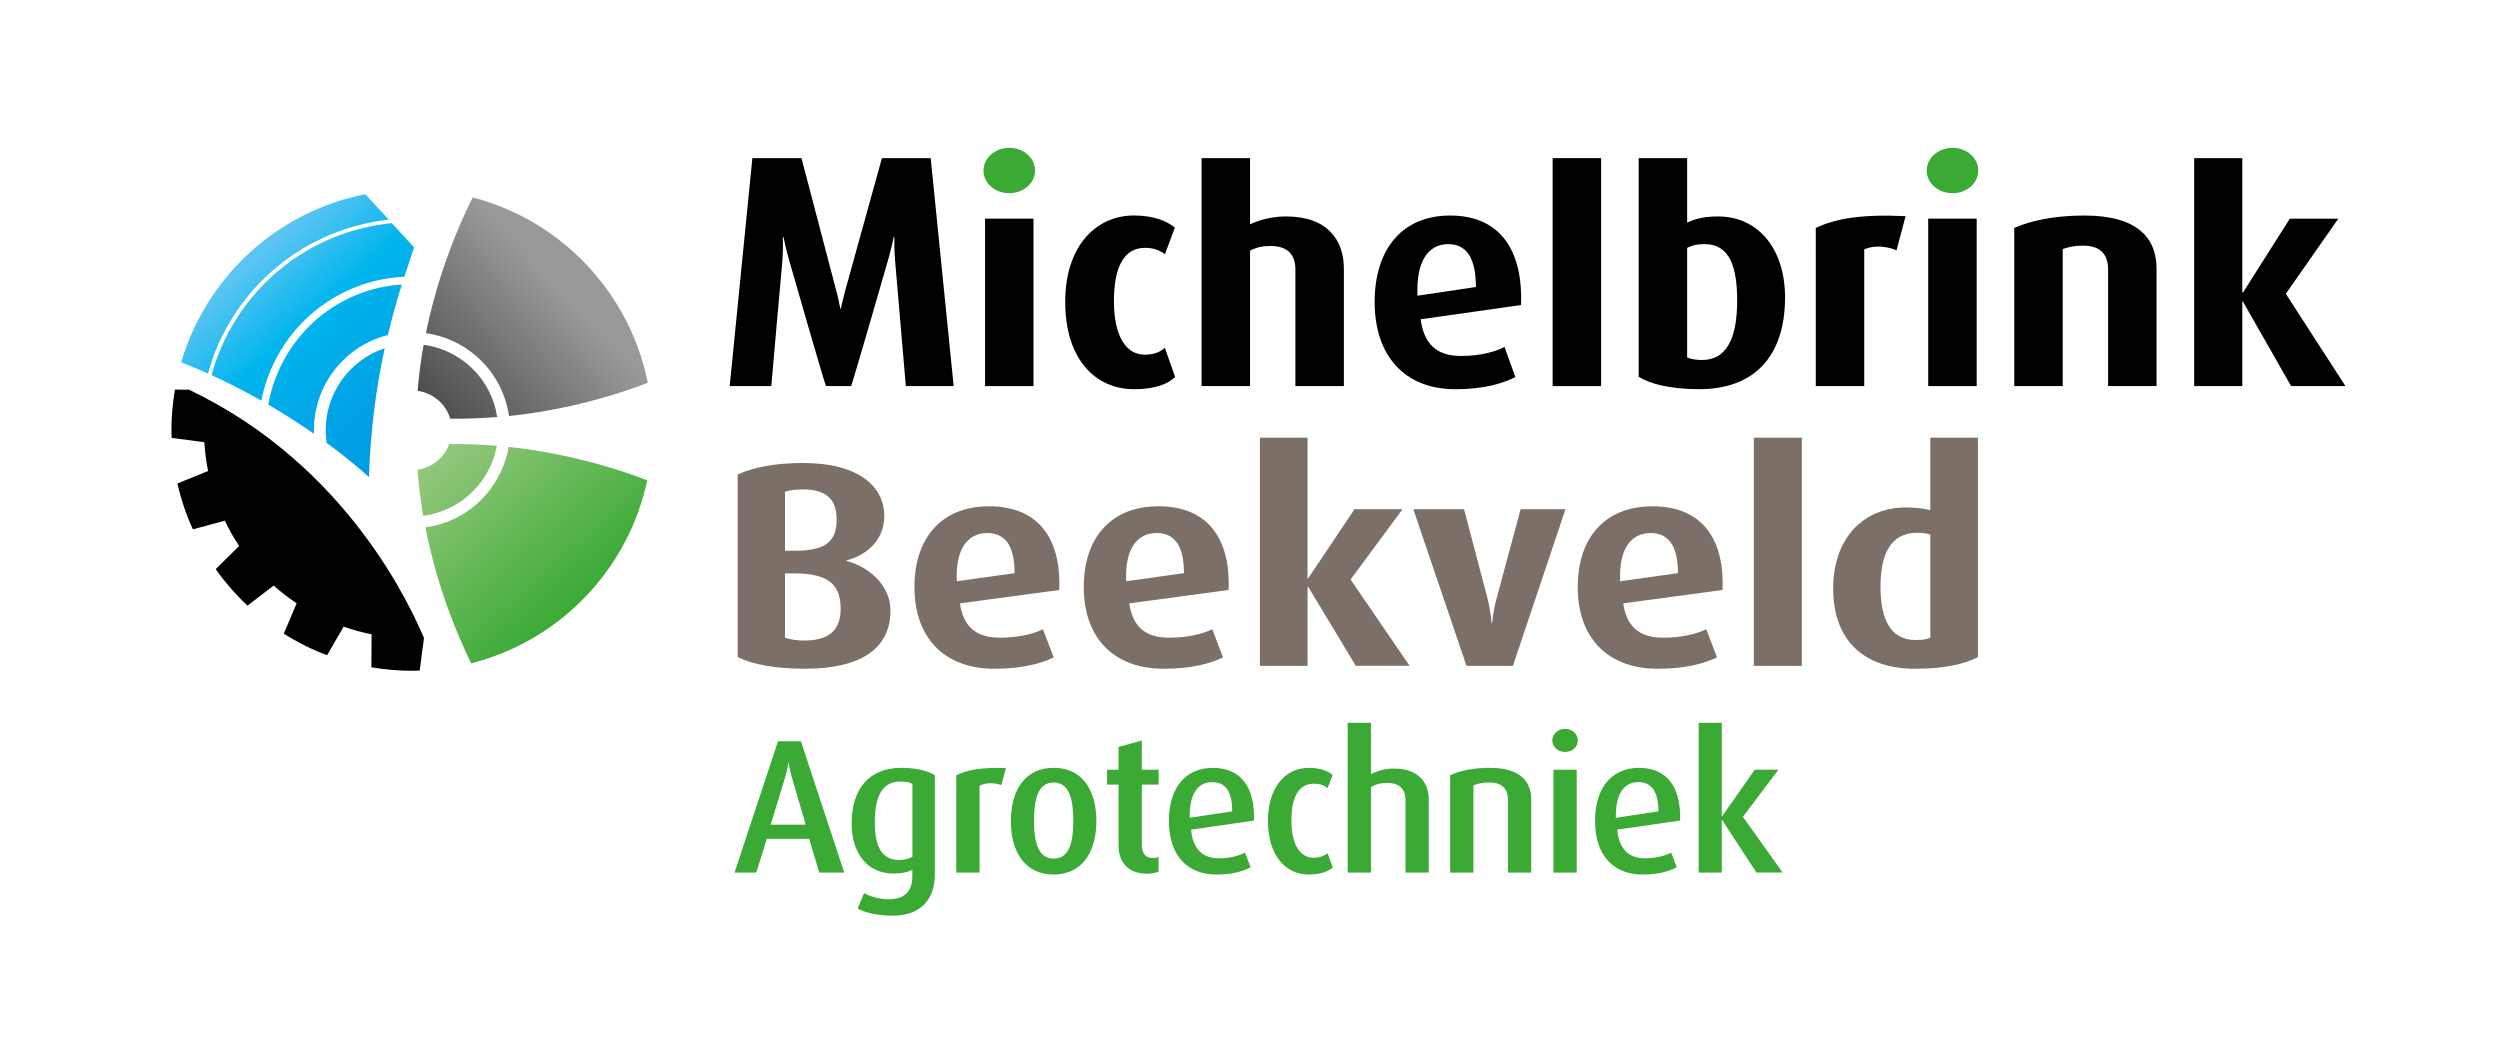
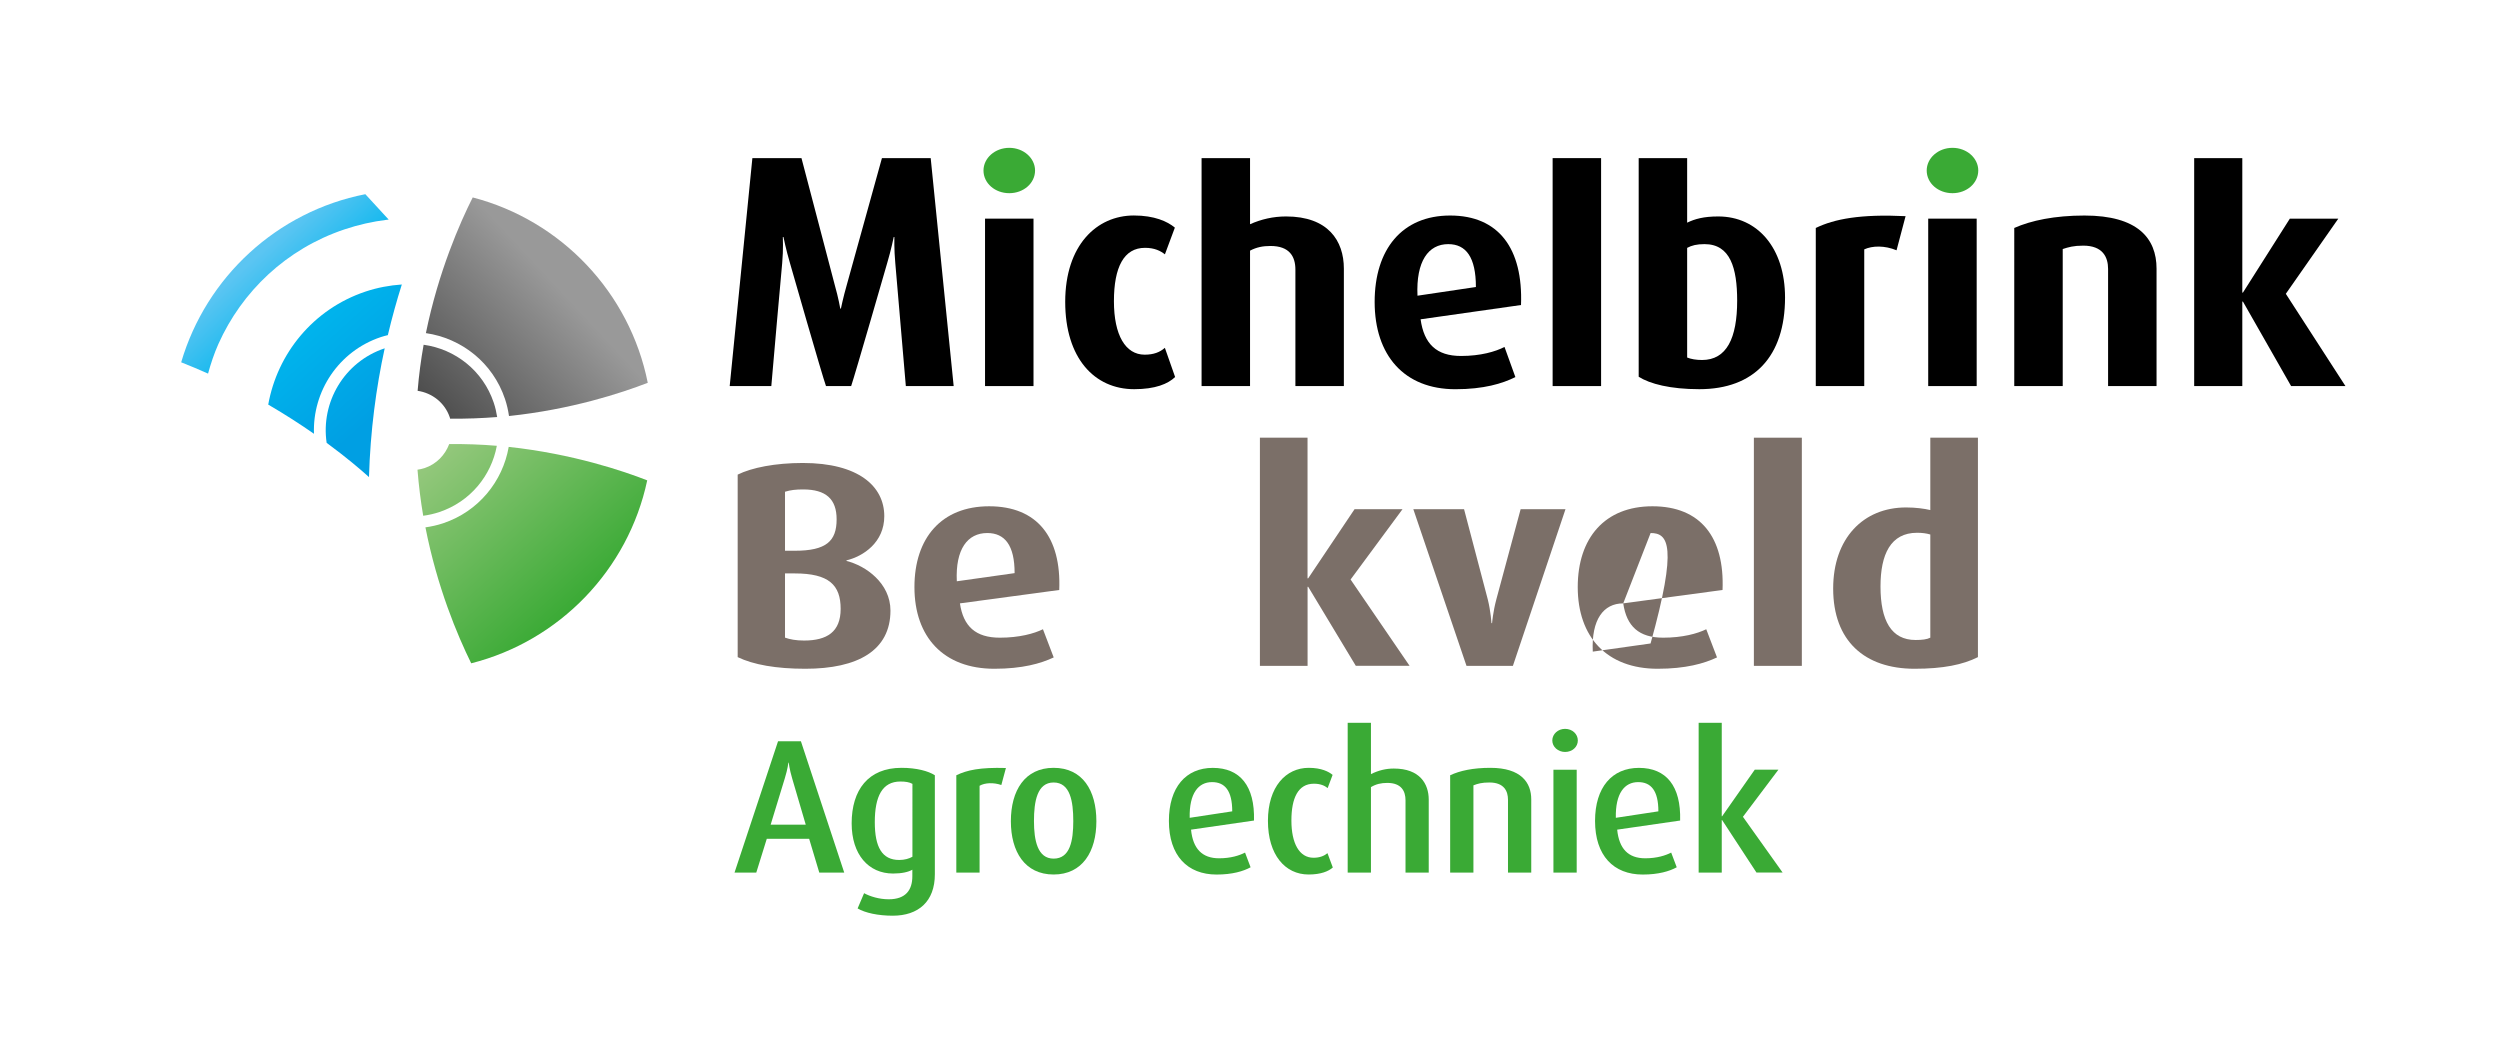
<svg xmlns="http://www.w3.org/2000/svg" version="1.1" id="Laag_1" x="0px" y="0px" viewBox="0 0 595.28 246.92" style="enable-background:new 0 0 595.28 246.92;" xml:space="preserve">
  <style type="text/css"> .st0{fill:#3AAA35;} .st1{fill:#7B6F68;} .st2{fill:url(#SVGID_1_);} .st3{fill:url(#SVGID_2_);} .st4{fill:url(#SVGID_3_);} .st5{fill:url(#SVGID_4_);} .st6{fill:none;} .st7{fill:url(#SVGID_5_);} .st8{fill:url(#SVGID_6_);} .st9{fill:url(#SVGID_7_);} .st10{fill:url(#SVGID_8_);} </style>
  <g>
    <path class="st0" d="M195.08,207.77l-2.41-8.04h-10.09l-2.5,8.04h-5.18l10.36-31.26h5.45l10.31,31.26H195.08z M188.63,185.37 c-0.68-2.32-0.82-3.77-0.82-3.77h-0.09c0,0-0.14,1.45-0.86,3.77l-3.36,11h8.36L188.63,185.37z" />
    <path class="st0" d="M212.57,218.04c-3.5,0-6.59-0.68-8.36-1.73l1.54-3.63c1.41,0.77,3.59,1.45,5.86,1.45 c4.09,0,5.63-2.23,5.63-5.5v-1.54c-0.95,0.55-2.5,0.91-4.59,0.91c-5.86,0-9.86-4.54-9.86-11.95c0-7.95,3.95-13.22,11.86-13.22 c3.59,0,6.41,0.77,7.95,1.77v23.54C222.62,214.68,218.66,218.04,212.57,218.04z M217.25,186.64c-0.73-0.41-1.68-0.55-2.86-0.55 c-4.32,0-6.09,3.54-6.09,9.68c0,5.95,1.73,9,5.82,9c1.27,0,2.36-0.32,3.14-0.77V186.64z" />
    <path class="st0" d="M238.43,186.92c-1.86-0.64-3.91-0.55-5.18,0.18v20.67h-5.54V184.6c2.54-1.23,5.63-1.91,11.81-1.73 L238.43,186.92z" />
    <path class="st0" d="M250.88,208.23c-6.86,0-10.18-5.45-10.18-12.68c0-7.32,3.32-12.72,10.18-12.72c6.91,0,10.18,5.41,10.18,12.72 C261.06,202.77,257.74,208.23,250.88,208.23z M250.88,186.32c-3.91,0-4.68,4.5-4.68,9.18c0,4.63,0.86,8.95,4.68,8.95 c3.95,0,4.68-4.32,4.68-8.95C255.56,190.82,254.83,186.32,250.88,186.32z" />
-     <path class="st0" d="M273.06,208.04c-4.82,0-6.72-3.23-6.72-6.63v-14.59h-2.73v-3.54h2.73v-5.41l5.54-1.54v6.95h4v3.54h-4v14.31 c0,1.91,0.77,3.18,2.68,3.18c0.5,0,0.86-0.09,1.32-0.23v3.45C275.37,207.77,274.37,208.04,273.06,208.04z" />
    <path class="st0" d="M283.6,197.55c0.45,4.54,2.64,6.82,6.68,6.82c2.82,0,4.86-0.68,6.18-1.36l1.32,3.5 c-1.73,0.95-4.36,1.73-8.09,1.73c-6.95,0-11.36-4.5-11.36-12.77c0-8,4.04-12.63,10.45-12.63c6.5,0,10.04,4.32,9.81,12.54 L283.6,197.55z M288.6,186.23c-3.23,0-5.45,2.64-5.32,8.5l10.13-1.54C293.41,188.23,291.64,186.23,288.6,186.23z" />
    <path class="st0" d="M311.59,208.23c-5.59,0-9.68-4.68-9.68-12.77c0-8.13,4.27-12.63,9.72-12.63c3,0,4.77,0.91,5.68,1.68 l-1.18,3.14c-0.68-0.55-1.68-1.04-3.27-1.04c-3.77,0-5.36,3.41-5.36,8.77c0,5.41,1.86,8.86,5.27,8.86c1.5,0,2.54-0.45,3.32-1.09 l1.27,3.41C316.36,207.45,314.54,208.23,311.59,208.23z" />
    <path class="st0" d="M334.67,207.77v-17.22c0-2.18-1-4.13-4.32-4.13c-1.5,0-2.68,0.27-3.91,1v20.36h-5.54V172.1h5.54v12.22 c1.86-0.91,3.59-1.32,5.45-1.32c6.18,0,8.31,3.63,8.31,7.41v17.36H334.67z" />
    <path class="st0" d="M359.07,207.77v-17.36c0-2-0.91-4.09-4.41-4.09c-1.82,0-2.77,0.27-3.82,0.68v20.77h-5.54V184.6 c2.32-1.09,5.45-1.77,9.59-1.77c7.32,0,9.72,3.54,9.72,7.5v17.45H359.07z" />
    <path class="st0" d="M372.66,179.05c-1.68,0-3.04-1.23-3.04-2.73c0-1.54,1.36-2.77,3.04-2.77c1.73,0,3.04,1.23,3.04,2.77 C375.71,177.83,374.39,179.05,372.66,179.05z M369.89,207.77v-24.49h5.54v24.49H369.89z" />
    <path class="st0" d="M385.07,197.55c0.45,4.54,2.63,6.82,6.68,6.82c2.82,0,4.86-0.68,6.18-1.36l1.32,3.5 c-1.73,0.95-4.36,1.73-8.09,1.73c-6.95,0-11.36-4.5-11.36-12.77c0-8,4.04-12.63,10.45-12.63c6.5,0,10.04,4.32,9.81,12.54 L385.07,197.55z M390.07,186.23c-3.23,0-5.45,2.64-5.32,8.5l10.13-1.54C394.88,188.23,393.11,186.23,390.07,186.23z" />
    <path class="st0" d="M418.24,207.77l-8.18-12.5h-0.09v12.5h-5.5V172.1h5.5v22.26h0.09l7.77-11.09h5.63l-8.45,11.22l9.45,13.27 H418.24z" />
  </g>
  <path class="st1" d="M191.75,159.24c-6.95,0-12.37-0.97-16.1-2.77v-43.46c3.37-1.66,8.93-2.77,15.51-2.77 c13.25,0,19.4,5.54,19.4,12.67c0,6.23-4.98,9.55-9,10.52v0.14c4.54,1.11,10.47,5.26,10.47,11.83 C212.02,154.88,204.27,159.24,191.75,159.24z M191.24,116.54c-1.76,0-3,0.14-4.32,0.55v14.05h2.34c7.47,0,9.95-2.28,9.95-7.47 C199.22,118.82,196.65,116.54,191.24,116.54z M189.26,136.54h-2.34v15.29c1.17,0.41,2.56,0.69,4.54,0.69c5.49,0,8.71-2.08,8.71-7.54 C200.17,139.31,197.39,136.54,189.26,136.54z" />
  <path class="st1" d="M228.57,143.67c0.81,5.47,3.73,8.17,9.52,8.17c4.61,0,8.12-0.97,10.25-2.01l2.56,6.71 c-3.07,1.45-7.47,2.7-14.13,2.7c-12.08,0-19.03-7.54-19.03-19.45c0-11.7,6.44-19.24,17.79-19.24c11.42,0,17.2,7.34,16.69,19.93 L228.57,143.67z M235.08,126.92c-4.68,0-7.61,3.81-7.25,11.49l13.76-1.94C241.6,129.83,239.25,126.92,235.08,126.92z" />
-   <path class="st1" d="M268.89,143.67c0.81,5.47,3.73,8.17,9.52,8.17c4.61,0,8.12-0.97,10.25-2.01l2.56,6.71 c-3.07,1.45-7.47,2.7-14.13,2.7c-12.08,0-19.03-7.54-19.03-19.45c0-11.7,6.44-19.24,17.79-19.24c11.42,0,17.2,7.34,16.69,19.93 L268.89,143.67z M275.41,126.92c-4.68,0-7.61,3.81-7.25,11.49l13.76-1.94C281.92,129.83,279.58,126.92,275.41,126.92z" />
  <path class="st1" d="M322.84,158.55l-11.34-18.82h-0.15v18.82H300v-54.33h11.34v33.49h0.15l11.05-16.47h11.42l-12.37,16.75 l14.05,20.55H322.84z" />
  <path class="st1" d="M360.24,158.55h-11.05l-12.66-37.3h12.08l5.64,21.45c0.73,2.91,0.88,5.68,0.88,5.68h0.15 c0,0,0.22-2.7,1.02-5.68l5.78-21.45h10.68L360.24,158.55z" />
-   <path class="st1" d="M386.51,143.67c0.81,5.47,3.73,8.17,9.52,8.17c4.61,0,8.12-0.97,10.25-2.01l2.56,6.71 c-3.07,1.45-7.47,2.7-14.13,2.7c-12.08,0-19.03-7.54-19.03-19.45c0-11.7,6.44-19.24,17.79-19.24c11.42,0,17.2,7.34,16.69,19.93 L386.51,143.67z M393.03,126.92c-4.68,0-7.61,3.81-7.25,11.49l13.76-1.94C399.54,129.83,397.2,126.92,393.03,126.92z" />
+   <path class="st1" d="M386.51,143.67c0.81,5.47,3.73,8.17,9.52,8.17c4.61,0,8.12-0.97,10.25-2.01l2.56,6.71 c-3.07,1.45-7.47,2.7-14.13,2.7c-12.08,0-19.03-7.54-19.03-19.45c0-11.7,6.44-19.24,17.79-19.24c11.42,0,17.2,7.34,16.69,19.93 L386.51,143.67z c-4.68,0-7.61,3.81-7.25,11.49l13.76-1.94C399.54,129.83,397.2,126.92,393.03,126.92z" />
  <path class="st1" d="M417.62,158.55v-54.33h11.42v54.33H417.62z" />
  <path class="st1" d="M455.9,159.24c-11.93,0-19.4-6.64-19.4-19.1c0-11.97,7.17-19.31,17.35-19.31c2.34,0,4.32,0.28,5.78,0.62v-17.23 h11.34v52.25C467.39,158.27,462.71,159.24,455.9,159.24z M459.63,127.27c-0.95-0.28-1.98-0.41-3.15-0.41 c-6.29,0-8.71,5.12-8.71,12.8c0,8.1,2.56,12.73,8.35,12.73c1.54,0,2.71-0.14,3.51-0.55V127.27z" />
  <g>
    <linearGradient id="SVGID_1_" gradientUnits="userSpaceOnUse" x1="97.9" y1="102.18" x2="146.03" y2="57.297">
      <stop offset="0" style="stop-color:#404040" />
      <stop offset="0.739" style="stop-color:#999999" />
    </linearGradient>
    <path class="st2" d="M112.56,47.01c-3.05,6.04-8.17,17.72-11.15,32.31c8.46,1.22,15.94,7.03,18.84,15.69 c0.45,1.34,0.75,2.69,0.95,4.05c14.9-1.57,26.76-5.48,33.04-7.91C149.94,69.64,133.61,52.49,112.56,47.01z" />
    <linearGradient id="SVGID_2_" gradientUnits="userSpaceOnUse" x1="97.627" y1="101.888" x2="145.758" y2="57.005">
      <stop offset="0" style="stop-color:#404040" />
      <stop offset="0.739" style="stop-color:#999999" />
    </linearGradient>
    <path class="st3" d="M100.87,82.09c-0.63,3.51-1.12,7.19-1.43,10.97c3.44,0.5,6.49,2.83,7.67,6.35c0.03,0.09,0.04,0.19,0.06,0.28 c3.87,0.04,7.62-0.1,11.21-0.39c-0.18-1.14-0.43-2.27-0.81-3.4C115.01,88.24,108.37,83.12,100.87,82.09z" />
  </g>
  <g>
    <linearGradient id="SVGID_3_" gradientUnits="userSpaceOnUse" x1="139.244" y1="142.981" x2="102.579" y2="101.98">
      <stop offset="0" style="stop-color:#3AAA35" />
      <stop offset="1" style="stop-color:#9ECB84" />
    </linearGradient>
    <path class="st4" d="M121.13,106.41c-1.42,8.19-7.17,15.36-15.6,18.18c-1.4,0.47-2.82,0.78-4.23,0.98 c2.79,14.23,7.58,25.63,10.9,32.37c21.01-5.32,37.38-22.25,41.91-43.56C148.57,112.2,136.38,108.06,121.13,106.41z" />
    <linearGradient id="SVGID_4_" gradientUnits="userSpaceOnUse" x1="136.901" y1="145.076" x2="100.237" y2="104.075">
      <stop offset="0" style="stop-color:#3AAA35" />
      <stop offset="1" style="stop-color:#9ECB84" />
    </linearGradient>
    <path class="st5" d="M118.3,106.15c-3.64-0.31-7.44-0.45-11.34-0.41c-0.97,2.59-3.02,4.76-5.84,5.71 c-0.57,0.19-1.14,0.31-1.71,0.39c0.3,3.79,0.76,7.46,1.36,10.97c1.29-0.17,2.58-0.46,3.86-0.89 C111.97,119.46,116.99,113.26,118.3,106.15z" />
  </g>
  <circle class="st6" cx="98.09" cy="102.43" r="61.3" />
-   <path d="M44.98,92.79l-3.33-0.02c-0.53,3.14-0.83,6.37-0.83,9.67c0,0.61,0.03,1.22,0.05,1.83l7.79,1.03 c0.13,2.28,0.43,4.56,0.89,6.85l-7.3,2.97c0.86,3.8,2.09,7.45,3.67,10.92l7.61-2.04c1.01,2.1,2.15,4.1,3.42,6l-5.59,5.52 c2.23,3.15,4.77,6.06,7.57,8.69l6.23-4.78c1.73,1.54,3.55,2.95,5.47,4.22l-3.06,7.24c3.24,2.04,6.69,3.77,10.31,5.14l3.94-6.81 c2.17,0.76,4.4,1.36,6.66,1.82l-0.05,7.85c3.14,0.53,6.37,0.83,9.66,0.83c0.62,0,1.22-0.03,1.84-0.05l1.03-7.76 C98.11,145.36,83.15,110.94,44.98,92.79z" />
  <g>
    <linearGradient id="SVGID_5_" gradientUnits="userSpaceOnUse" x1="99.157" y1="101.413" x2="61.907" y2="60.215">
      <stop offset="0.151" style="stop-color:#009FE3" />
      <stop offset="0.651" style="stop-color:#00B5ED" />
      <stop offset="1" style="stop-color:#5BC5F2" />
    </linearGradient>
-     <path class="st7" d="M93.29,53.14c-3.65,0.36-7.32,1.12-10.94,2.33c-16.23,5.44-27.76,18.49-31.99,33.84 c4.28,1.96,8.21,4.02,11.86,6.08c2.46-12.48,11.32-23.33,24.24-27.67c3.26-1.09,6.56-1.66,9.83-1.83l2.3-7L93.29,53.14z" />
    <linearGradient id="SVGID_6_" gradientUnits="userSpaceOnUse" x1="94.789" y1="105.362" x2="57.539" y2="64.164">
      <stop offset="0.151" style="stop-color:#009FE3" />
      <stop offset="0.651" style="stop-color:#00B5ED" />
      <stop offset="1" style="stop-color:#5BC5F2" />
    </linearGradient>
    <path class="st8" d="M77.78,105.45c4.7,3.46,8.14,6.39,10.08,8.15c0.32-11.02,1.7-21.29,3.74-30.66c-0.01,0-0.03,0.01-0.04,0.01 C81.97,86.17,76.34,95.78,77.78,105.45z" />
    <linearGradient id="SVGID_7_" gradientUnits="userSpaceOnUse" x1="98.131" y1="102.34" x2="60.881" y2="61.142">
      <stop offset="0.151" style="stop-color:#009FE3" />
      <stop offset="0.651" style="stop-color:#00B5ED" />
      <stop offset="1" style="stop-color:#5BC5F2" />
    </linearGradient>
    <path class="st9" d="M63.87,96.34c4.08,2.38,7.71,4.73,10.89,6.95c-0.37-10.09,5.84-19.64,15.9-23.02 c0.56-0.19,1.13-0.33,1.69-0.47c1-4.21,2.12-8.24,3.33-12.06c-2.88,0.2-5.79,0.73-8.66,1.69C74.53,73.62,66.04,84.22,63.87,96.34z" />
    <linearGradient id="SVGID_8_" gradientUnits="userSpaceOnUse" x1="97.919" y1="102.531" x2="60.669" y2="61.333">
      <stop offset="0.151" style="stop-color:#009FE3" />
      <stop offset="0.651" style="stop-color:#00B5ED" />
      <stop offset="1" style="stop-color:#5BC5F2" />
    </linearGradient>
    <path class="st10" d="M82.05,54.61c3.32-1.11,6.67-1.86,10.01-2.27c0.17-0.02,0.33-0.03,0.49-0.05l-5.56-6.05 c-21.01,4.12-37.89,19.73-43.85,40.03c2.2,0.87,4.34,1.76,6.4,2.69c0.66-2.41,1.45-4.78,2.46-7.05 C57.57,69.46,68.11,59.28,82.05,54.61z" />
  </g>
  <g>
    <path d="M215.69,91.93c-0.15-1.92-2.51-29.29-2.51-29.29c-0.3-3.18-0.22-6.21-0.22-6.21h-0.15c0,0-0.59,2.96-1.56,6.21 c0,0-7.69,26.7-8.58,29.29h-5.99c-0.81-2.15-8.58-29.29-8.58-29.29c-0.96-3.26-1.55-6.21-1.55-6.21h-0.15c0,0,0.15,2.96-0.15,6.21 c0,0-2.44,27.07-2.59,29.29h-9.91l5.4-54.28h11.69l7.91,30.15c0.89,3.11,1.33,5.69,1.33,5.69h0.15c0,0,0.52-2.59,1.41-5.69 l8.36-30.15h11.61l5.47,54.28H215.69z" />
    <path class="st0" d="M240.32,46c-3.4,0-6.14-2.37-6.14-5.4c0-2.96,2.74-5.4,6.14-5.4c3.4,0,6.14,2.44,6.14,5.4 C246.46,43.63,243.72,46,240.32,46" />
    <rect x="234.55" y="52.06" width="11.54" height="39.87" />
    <path d="M270.06,92.67c-9.47,0-16.42-7.4-16.42-20.79c0-13.46,7.47-20.57,16.35-20.57c4.88,0,7.99,1.41,9.76,2.89l-2.37,6.36 c-1.04-0.81-2.44-1.55-4.74-1.55c-5.03,0-7.4,4.59-7.4,12.72c0,8.06,2.74,12.72,7.32,12.72c2.15,0,3.63-0.59,4.81-1.63l2.44,6.95 C278.12,91.41,275.09,92.67,270.06,92.67" />
    <path d="M308.45,91.93V64.19c0-3.11-1.41-5.62-5.92-5.62c-1.85,0-3.33,0.3-4.88,1.11v32.25h-11.54V37.65h11.54v15.74 c2.66-1.18,5.48-1.85,8.58-1.85c9.99,0,13.76,5.77,13.76,12.43v27.96H308.45z" />
    <path d="M338.26,76.03c0.82,5.85,3.77,8.73,9.62,8.73c4.66,0,8.21-1.03,10.36-2.15l2.59,7.18c-3.11,1.55-7.54,2.89-14.28,2.89 c-12.2,0-19.23-8.07-19.23-20.79c0-12.5,6.51-20.57,17.98-20.57c11.54,0,17.39,7.84,16.87,21.31L338.26,76.03z M344.84,58.13 c-4.73,0-7.69,4.07-7.32,12.28l13.91-2.07C351.43,61.23,349.07,58.13,344.84,58.13" />
    <rect x="369.7" y="37.65" width="11.54" height="54.28" />
    <path d="M404.62,92.67c-6.88,0-11.76-1.26-14.43-2.96V37.65h11.54v15.37c1.85-0.89,3.92-1.48,7.4-1.48 c9.39,0,15.91,7.55,15.91,19.31C425.03,84.83,417.71,92.67,404.62,92.67 M405.87,58.13c-1.85,0-3.04,0.3-4.14,0.89v26.11 c0.89,0.37,2.15,0.59,3.55,0.59c5.85,0,8.36-5.18,8.36-14.13C413.64,63.82,412.01,58.13,405.87,58.13" />
    <path d="M451.59,59.6c-2.81-1.18-5.77-1.11-7.69-0.22v32.55h-11.54V54.28c4.44-2.15,10.65-3.33,21.38-2.81L451.59,59.6z" />
    <path class="st0" d="M464.91,46c-3.4,0-6.14-2.37-6.14-5.4c0-2.96,2.74-5.4,6.14-5.4c3.4,0,6.14,2.44,6.14,5.4 C471.04,43.63,468.31,46,464.91,46" />
    <rect x="459.13" y="52.06" width="11.54" height="39.87" />
    <path d="M501.96,91.93V64.04c0-2.81-1.26-5.55-5.92-5.55c-2.29,0-3.55,0.37-4.88,0.81v32.62h-11.54V54.28 c4-1.78,9.62-2.96,16.72-2.96c12.65,0,17.16,5.4,17.16,12.65v27.96H501.96z" />
    <polygon points="545.54,91.93 534.07,71.81 533.92,71.81 533.92,91.93 522.46,91.93 522.46,37.65 533.92,37.65 533.92,69.67 534.07,69.67 545.24,52.06 556.78,52.06 544.28,69.96 558.48,91.93 " />
  </g>
</svg>